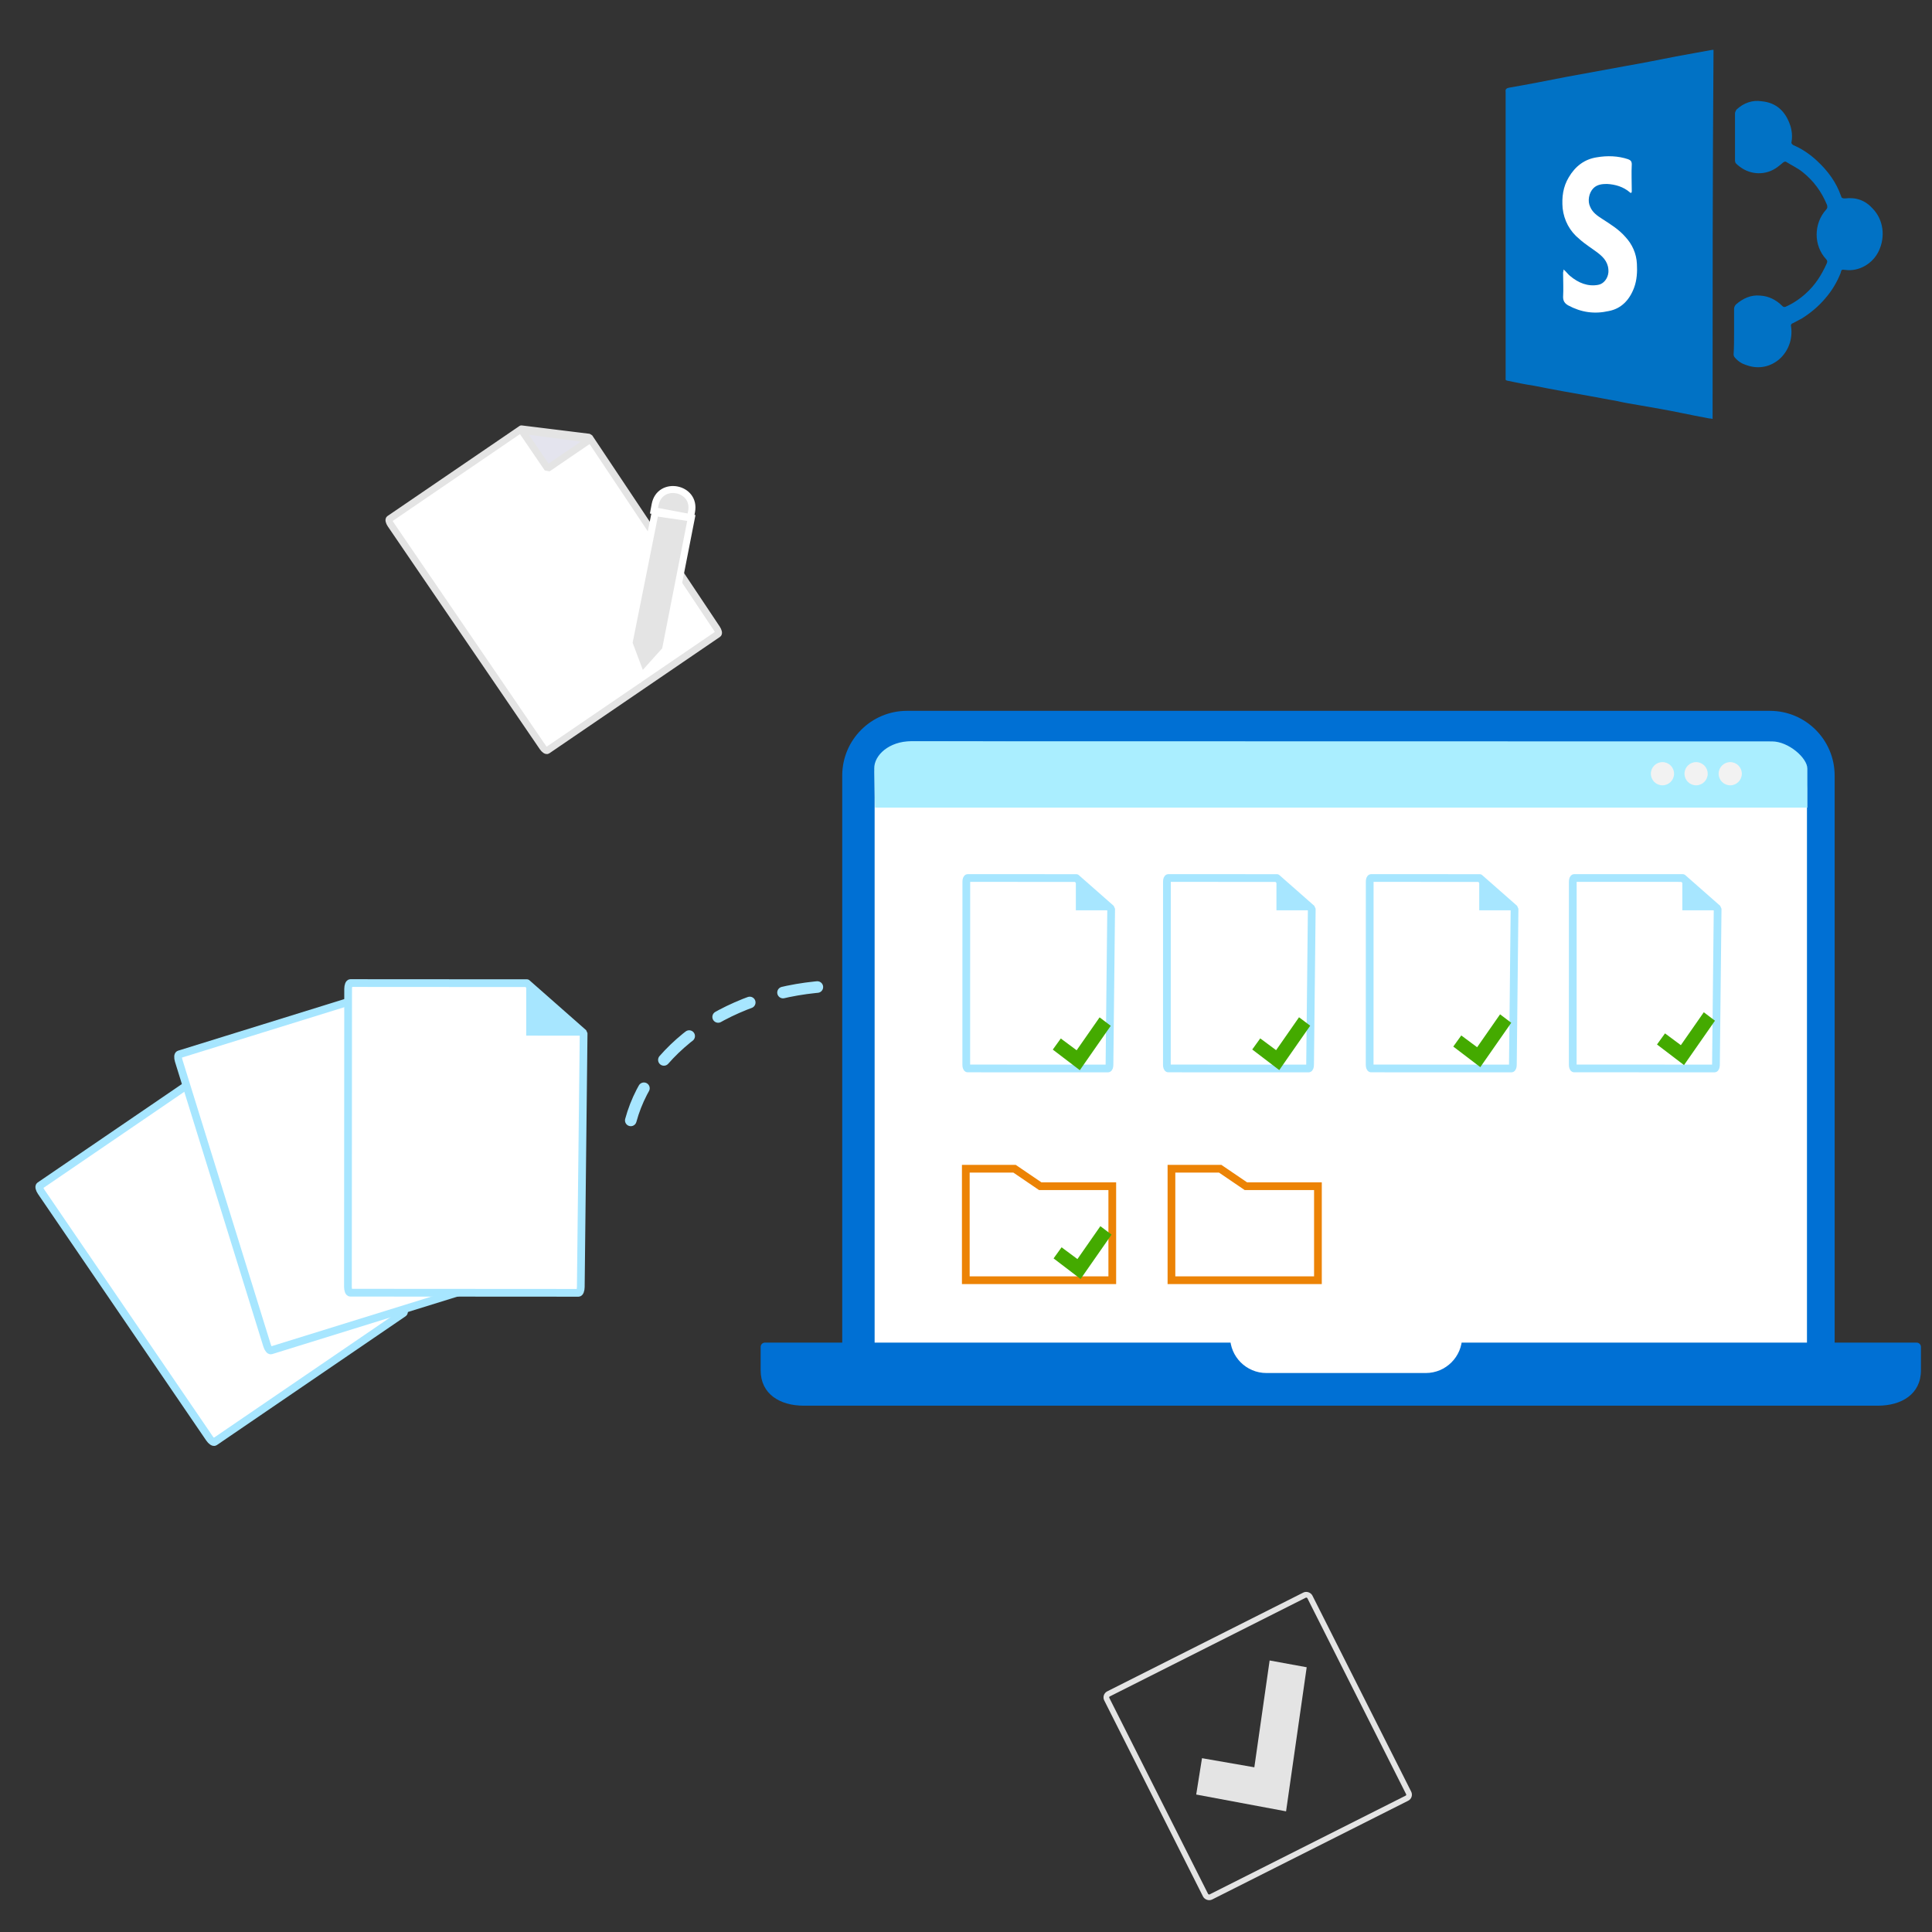
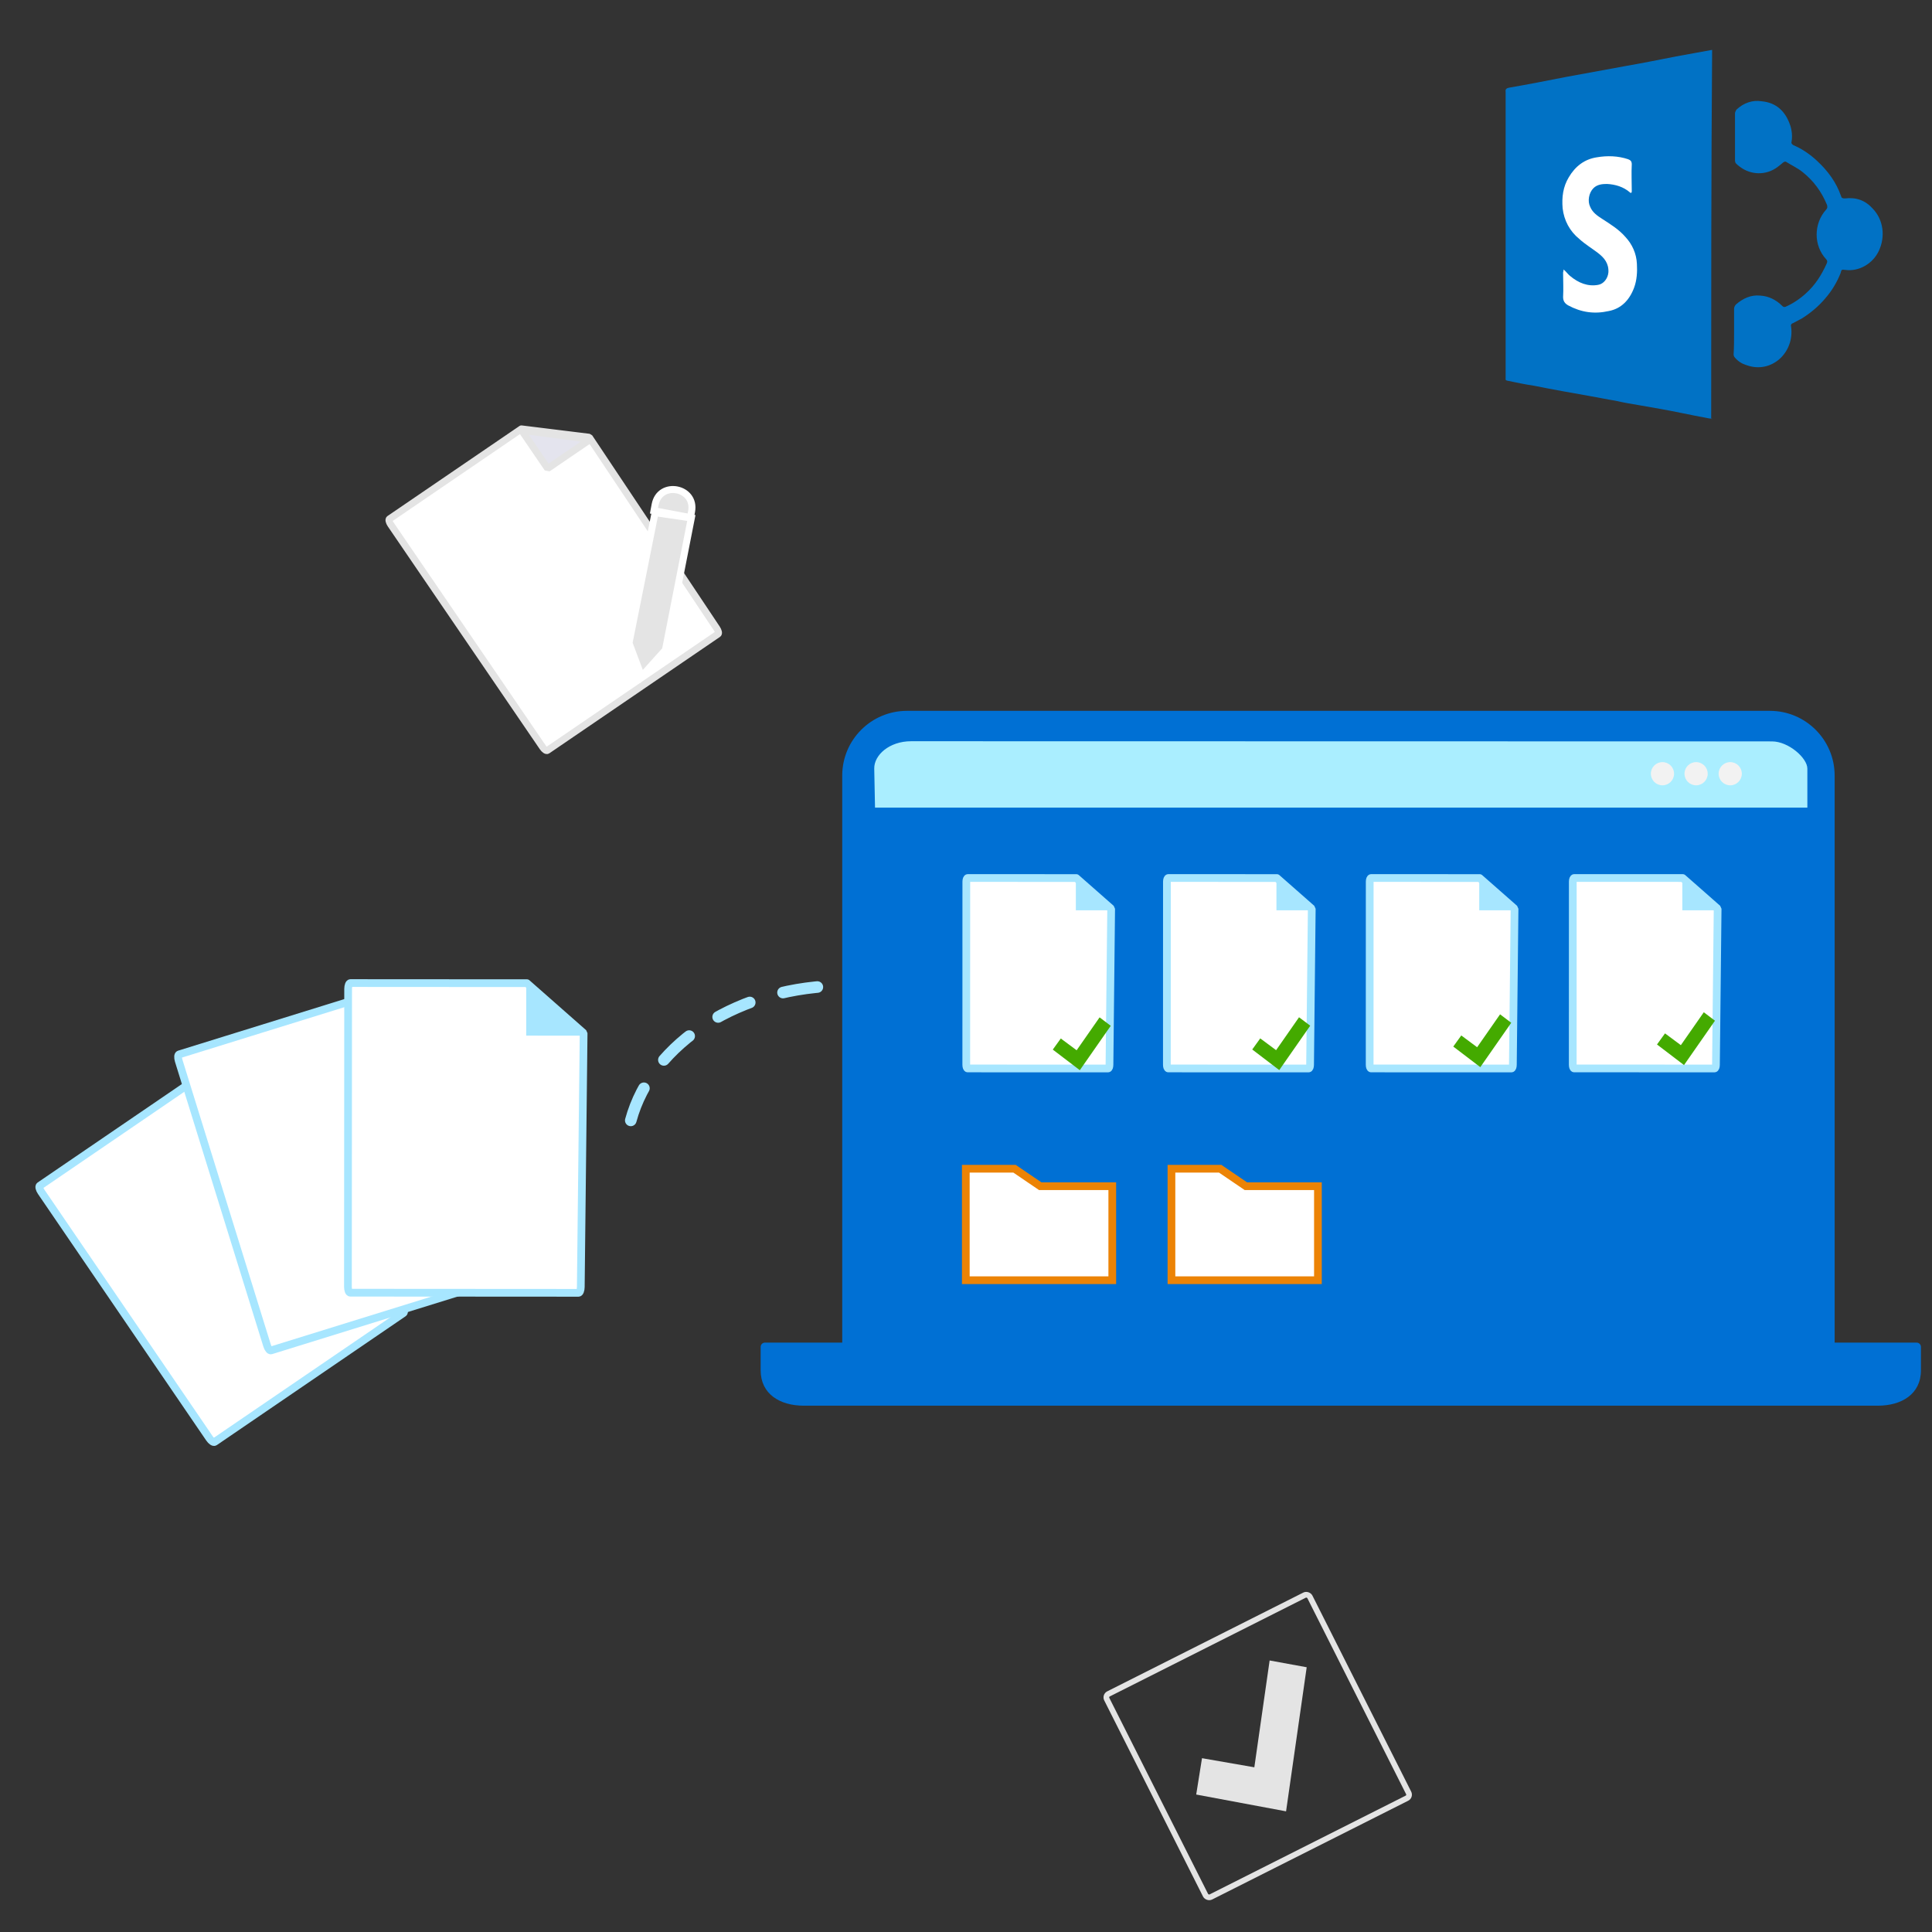
<svg xmlns="http://www.w3.org/2000/svg" xmlns:ns1="http://sodipodi.sourceforge.net/DTD/sodipodi-0.dtd" xmlns:ns2="http://www.inkscape.org/namespaces/inkscape" id="Layer_1" version="1.1" viewBox="0 0 500 500" xml:space="preserve" ns1:docname="bci-banner.svg" ns2:version="1.3.2 (091e20e, 2023-11-25, custom)">
  <rect x="0" y="0" width="500" height="500" fill="#333333" stroke="none" />
  <ns1:namedview id="namedview2" pagecolor="#ffffff" bordercolor="#000000" borderopacity="0.25" ns2:showpageshadow="2" ns2:pageopacity="0.0" ns2:pagecheckerboard="0" ns2:deskcolor="#d1d1d1" ns2:zoom="1" ns2:cx="250" ns2:cy="464" ns2:window-width="2252" ns2:window-height="1909" ns2:window-x="1368" ns2:window-y="7" ns2:window-maximized="0" ns2:current-layer="g18" />
  <defs id="defs57">
    <ns2:path-effect effect="fillet_chamfer" id="path-effect10" is_visible="true" lpeversion="1" nodesatellites_param="F,0,0,1,0,0,0,1 @ F,0,0,1,0,0,0,1 @ F,0,0,1,0,0,0,1 @ F,0,0,1,0,26.27,0,1 @ F,0,0,1,0,0,0,1 @ F,0,0,1,0,0,0,1 @ F,0,0,1,0,0,0,1" radius="0" unit="px" method="auto" mode="F" chamfer_steps="1" flexible="false" use_knot_distance="true" apply_no_radius="true" apply_with_radius="true" only_selected="false" hide_knots="false" />
    <ns2:path-effect effect="fillet_chamfer" id="path-effect9" is_visible="true" lpeversion="1" nodesatellites_param="F,0,0,1,0,0,0,1 @ F,0,0,1,0,0,0,1 @ F,0,0,1,0,0,0,1 @ F,0,0,1,0,21.564,0,1 @ F,0,0,1,0,0,0,1 @ F,0,0,1,0,0,0,1" radius="0" unit="px" method="auto" mode="F" chamfer_steps="1" flexible="false" use_knot_distance="true" apply_no_radius="true" apply_with_radius="true" only_selected="false" hide_knots="false" />
    <linearGradient id="SVGID_6_" x1="388" x2="566.9" y1="171.6" y2="171.6" gradientTransform="matrix(1,0,0,-1,0,330)" gradientUnits="userSpaceOnUse">
      <stop id="stop25" stop-color="#B9DEFC" offset="1.3976e-6" />
      <stop id="stop26" stop-color="#8DBFF1" offset="1" />
    </linearGradient>
  </defs>
  <style id="style1" type="text/css">
	.st0{fill:url(#SVGID_1_);}
	.st1{fill:url(#SVGID_2_);}
	.st2{fill:url(#SVGID_3_);}
	.st3{fill:url(#SVGID_4_);}
	.st4{fill:url(#SVGID_5_);}
	.st5{opacity:5.000000e-02;fill:#FFFFFF;enable-background:new    ;}
	.st6{opacity:5.000000e-02;fill:url(#SVGID_6_);enable-background:new    ;}
	.st7{fill:#FFFFFF;stroke:#0172C5;stroke-width:4.95;stroke-linejoin:round;stroke-miterlimit:10;}
	.st8{fill:#0172C5;}
	.st9{fill:#FFFFFF;stroke:#0172C5;stroke-width:2.97;stroke-linejoin:round;stroke-miterlimit:10;}
	.st10{fill:#FFFFFF;}
	.st11{fill:none;stroke:#3CC708;stroke-width:7;stroke-miterlimit:10;}
	.st12{fill:#3CC708;}
	.st13{fill:#DD8C0B;}
	.st14{fill:#F9A716;}
	.st15{fill:#FFFFFF;stroke:#1787BF;stroke-width:2.2;stroke-linejoin:round;stroke-miterlimit:10;}
	.st16{fill:#1787BF;stroke:#1787BF;stroke-width:2.2;stroke-linejoin:round;stroke-miterlimit:10;}
	.st17{fill:none;stroke:#1787BF;stroke-width:2.2;stroke-linejoin:round;stroke-miterlimit:10;}
	.st18{fill:#1787BF;}
</style>
  <g id="sp_icon" transform="matrix(1.209 0 0 1.209 -663.33 41.224)">
    <g id="g39" transform="translate(74.257 -178.92)">
-       <path id="path37" class="st8" d="m841 234.5c-0.3-0.1-0.5-0.1-0.7-0.1-2.1-0.4-4.2-0.8-6.1-1.2-2.9-0.6-5.8-1.1-8.7-1.6-1.8-0.3-3.6-0.6-5.3-1-1.9-0.3-3.7-0.7-5.5-1-4-0.7-7.9-1.4-11.9-2.2-2-0.3-3.9-0.7-5.8-1.1-0.4-0.1-0.3-0.3-0.3-0.6v-61.2c-0.1-0.6 0.2-0.8 0.7-0.9 4.1-0.7 8.1-1.5 12.2-2.3 4.4-0.8 8.7-1.6 13.1-2.4 3.5-0.6 6.9-1.3 10.5-2 2.6-0.5 5.1-0.9 7.7-1.4h0.3c-0.2 26.4-0.2 52.6-0.2 79z" />
+       <path id="path37" class="st8" d="m841 234.5c-0.3-0.1-0.5-0.1-0.7-0.1-2.1-0.4-4.2-0.8-6.1-1.2-2.9-0.6-5.8-1.1-8.7-1.6-1.8-0.3-3.6-0.6-5.3-1-1.9-0.3-3.7-0.7-5.5-1-4-0.7-7.9-1.4-11.9-2.2-2-0.3-3.9-0.7-5.8-1.1-0.4-0.1-0.3-0.3-0.3-0.6v-61.2c-0.1-0.6 0.2-0.8 0.7-0.9 4.1-0.7 8.1-1.5 12.2-2.3 4.4-0.8 8.7-1.6 13.1-2.4 3.5-0.6 6.9-1.3 10.5-2 2.6-0.5 5.1-0.9 7.7-1.4c-0.2 26.4-0.2 52.6-0.2 79z" />
      <path id="path38" class="st10" d="m809.1 202.5c0.6 0.5 0.9 1 1.4 1.4 1.8 1.5 3.8 2.3 6 1.9 1.2-0.2 2.1-1.4 2.2-2.7 0.1-1.9-0.9-3.1-2.2-4.1s-2.8-1.9-4-3c-2.1-1.7-3.3-4-3.6-6.6-0.2-2.4 0.1-4.6 1.3-6.6 1.4-2.4 3.4-3.9 6-4.3 2.3-0.4 4.6-0.3 6.7 0.4 0.5 0.2 0.8 0.4 0.8 1.1-0.1 1.9 0 3.8 0 5.7 0 0.1 0 0.3-0.1 0.4-0.1 0-0.3 0-0.3-0.1-1.4-1.2-3.1-1.7-4.9-1.8-1 0-2.1 0.1-2.9 0.9-1 1-1.3 2.8-0.7 4 0.5 1.2 1.5 1.9 2.6 2.6 1.7 1.1 3.5 2.2 4.9 3.8 1.5 1.6 2.4 3.6 2.5 5.8 0.1 1.7 0 3.5-0.6 5.1-1 2.7-2.8 4.5-5.4 5-3.1 0.7-5.9 0.3-8.7-1.2-0.7-0.4-1.1-0.9-1.1-1.8 0.1-1.7 0-3.5 0-5.2 0-0.2 0.1-0.3 0.1-0.7z" />
      <path id="path39" class="st8" d="m845.6 215.9v-5c0-0.3 0.2-0.7 0.4-0.9 1.5-1.3 3.2-2.1 5.2-1.9 1.8 0.1 3.4 0.9 4.7 2.2 0.2 0.2 0.4 0.3 0.7 0.2 1.6-0.7 3.1-1.7 4.4-2.9 2-1.8 3.3-3.9 4.4-6.3 0.2-0.4 0.2-0.7-0.1-1-2.7-2.9-2.7-7.6 0-10.6 0.3-0.3 0.3-0.6 0.2-1-1.2-2.9-2.9-5.2-5.3-7.1-1-0.8-2.3-1.4-3.4-2.1-0.3-0.2-0.5 0-0.7 0.1-0.7 0.6-1.4 1.2-2.2 1.6-2.6 1.3-5.7 0.8-7.9-1.4-0.1-0.1-0.2-0.4-0.2-0.6v-10.1c0-0.3 0.2-0.6 0.3-0.8 1.6-1.5 3.5-2.1 5.4-1.8 3.2 0.3 5.1 2.2 6.1 5.1 0.4 1.2 0.5 2.4 0.3 3.6-0.1 0.3 0.1 0.5 0.4 0.7 1.9 0.8 3.6 2 5 3.3 2.4 2.2 4.2 4.7 5.2 7.6 0.1 0.4 0.3 0.5 0.8 0.5 2.4-0.3 4.4 0.4 6 2.2 2.3 2.4 2.7 6 1.3 9-1.3 2.8-4.3 4.5-7.2 4.1-0.8-0.1-0.8-0.1-1 0.7-0.8 2-1.9 3.8-3.2 5.3-1.5 1.8-3.2 3.2-5.1 4.4-0.6 0.3-1.3 0.7-1.9 1-0.3 0.1-0.5 0.3-0.4 0.7 0.8 5.6-4.2 10.2-9.5 8.3-1-0.3-1.8-0.8-2.5-1.6-0.2-0.2-0.3-0.5-0.3-0.7 0.1-1.5 0.1-3.2 0.1-4.8z" />
    </g>
  </g>
  <g id="g18" transform="translate(-41.5,-15)">
    <g id="g19" transform="translate(-6,24)">
      <g id="g21-3" transform="matrix(0.463,-0.316,0.316,0.463,-257.217,403.48)" style="stroke-width:3.571;stroke-dasharray:none">
        <g id="g20-7" style="stroke-width:3.571;stroke-dasharray:none">
          <g id="g12-5" transform="matrix(0.618,0,0,0.618,159.43,-37.006)" fill="#ffffff" style="stroke-width:5.782;stroke-dasharray:none">
            <g id="g11-2" transform="translate(126.25,-12)" stroke-miterlimit="0" style="stroke-width:5.782;stroke-dasharray:none">
              <path id="rect1-5-6" d="m 670.804,332.68 42.46,37.345 -2,190.02 c -0.025,2.407 -0.764,4.345 -1.714,4.345 h -170.83 c -0.949,0 -1.714,-1.938 -1.714,-4.345 v -223.02 c 0,-2.407 0.764,-4.345 1.714,-4.345 v 0 h 132.08" fill="#ffffff" stroke="#003561" stroke-linecap="round" stroke-width="3.434" style="stroke:#a7e6ff;stroke-width:5.782;stroke-dasharray:none;stroke-opacity:1" />
            </g>
          </g>
        </g>
      </g>
      <g id="g21-1" transform="matrix(0.535,-0.166,0.166,0.535,-240.718,256.986)" style="stroke-width:3.571;stroke-dasharray:none">
        <g id="g20-4" transform="translate(49.906,190.005)" style="stroke-width:3.571;stroke-dasharray:none">
          <g id="g12-2" transform="matrix(0.618,0,0,0.618,159.43,-37.006)" fill="#ffffff" style="stroke-width:5.783;stroke-dasharray:none">
            <g id="g11-1" transform="translate(126.25,-12)" stroke-miterlimit="0" style="stroke-width:5.783;stroke-dasharray:none">
              <path id="rect1-5-0" d="m 584.282,69.856 42.46,37.345 -2,190.02 c -0.025,2.407 -0.764,4.345 -1.714,4.345 h -170.83 c -0.949,0 -1.714,-1.938 -1.714,-4.345 V 74.201 c 0,-2.407 0.764,-4.345 1.714,-4.345 v 0 h 132.08" fill="#ffffff" stroke="#003561" stroke-linecap="round" stroke-width="3.434" style="stroke:#a7e6ff;stroke-width:5.783;stroke-dasharray:none;stroke-opacity:1" />
            </g>
          </g>
        </g>
      </g>
      <g id="g21" transform="matrix(0.535,-0.164,0.164,0.535,-234.731,257.462)" style="stroke-width:3.571;stroke-dasharray:none">
        <g id="g20" transform="rotate(17.079,657.91,444.29)" style="stroke-width:3.571;stroke-dasharray:none">
          <g id="g12" transform="matrix(0.618,0,0,0.618,159.43,-37.006)" fill="#ffffff" style="stroke-width:5.782;stroke-dasharray:none">
            <g id="g11" transform="translate(126.25,-12)" stroke-miterlimit="0" style="stroke-width:5.782;stroke-dasharray:none">
              <path id="rect1-5" d="m 662.02,380.72 42.46,37.345 -2,190.02 c -0.025,2.407 -0.764,4.345 -1.714,4.345 h -170.83 c -0.949,0 -1.714,-1.938 -1.714,-4.345 v -223.02 c 0,-2.407 0.764,-4.345 1.714,-4.345 v 0 h 132.08" fill="#ffffff" stroke="#003561" stroke-linecap="round" stroke-width="3.434" style="stroke:#a7e6ff;stroke-width:5.782;stroke-dasharray:none;stroke-opacity:1" />
              <path id="path10" d="M 704.26,419.97 H 661.51 V 381.72 Z" fill="#003561" stroke-width="0" style="fill:#a7e6ff;fill-opacity:1;stroke-width:5.782;stroke-dasharray:none" />
            </g>
          </g>
        </g>
      </g>
    </g>
    <g id="g15" transform="matrix(0.646,-0.441,0.441,0.646,-189.743,1.808)" style="stroke-width:2.312;stroke-dasharray:none">
      <g id="g21-5" transform="matrix(0.619,-0.19,0.19,0.619,-187.239,409.173)" style="stroke:#e4e4e4;stroke-width:3.571;stroke-dasharray:none;stroke-opacity:1">
        <g id="g20-6" transform="rotate(17.079,657.91,444.29)" style="stroke:#e4e4e4;stroke-width:3.571;stroke-dasharray:none;stroke-opacity:1">
          <g id="g12-7" transform="matrix(0.618,0,0,0.618,159.43,-37.006)" fill="#ffffff" style="stroke:#e4e4e4;stroke-width:5.782;stroke-dasharray:none;stroke-opacity:1">
            <g id="g11-5" transform="translate(126.25,-12)" stroke-miterlimit="0" style="stroke:#e4e4e4;stroke-width:5.782;stroke-dasharray:none;stroke-opacity:1">
              <path id="rect1-5-4" d="m 662.02,380.72 42.46,37.345 -2,190.02 c -0.025,2.407 -0.764,4.345 -1.714,4.345 h -170.83 c -0.949,0 -1.714,-1.938 -1.714,-4.345 v -223.02 c 0,-2.407 0.764,-4.345 1.714,-4.345 v 0 h 132.08" fill="#ffffff" stroke="#003561" stroke-linecap="round" stroke-width="3.434" style="stroke:#e4e4e4;stroke-width:5.782;stroke-dasharray:none;stroke-opacity:1" />
              <path id="path10-4" d="M 704.26,419.97 H 661.51 V 381.72 Z" fill="#003561" stroke-width="0" style="fill:#e4e4ee;fill-opacity:1;stroke:#e4e4e4;stroke-width:5.782;stroke-dasharray:none;stroke-opacity:1" />
            </g>
          </g>
        </g>
      </g>
      <path d="m 318.1,442.178 8.675,8.677 1.445,-1.447 c 5.774,-5.783 -2.901,-14.458 -8.675,-8.675 z m 8.852,8.953 -8.906,-8.215 -31.455,30.764 -2.816,11.491 11.491,-2.814 z" fill="#5c5f62" id="path1" style="fill:#e4e4e4;fill-opacity:1;stroke:#ffffff;stroke-width:2.312;stroke-dasharray:none;stroke-opacity:1" ns1:nodetypes="ccscccccccc" />
    </g>
    <g id="g17" transform="translate(0,18)">
      <path id="path7" style="fill:none;fill-opacity:1;stroke:#a7e6ff;stroke-width:3;stroke-linecap:round;stroke-miterlimit:0;stroke-dasharray:9, 9;stroke-dashoffset:0;stroke-opacity:1" d="m 204.747,286.956 c 5.512,-20.309 28.521,-34.84 55.166,-34.84 0.393,1.7e-4 10.786,0.004 11.178,0.01" ns1:nodetypes="ccc" />
      <g id="g8" transform="matrix(0.376,0,0,0.376,142.455,-54.153)">
        <g id="g9" transform="translate(264.554,320.318)">
          <path d="M 729.728,349.549 C 729.728,324.962 709.766,305 685.179,305 H 91.202 c -24.587,0 -44.549,19.962 -44.549,44.549 V 750.484 H 729.728 Z" fill="#4762af" id="path1-4" style="fill:#0070d4;fill-opacity:1;stroke-width:0.494" />
-           <path d="m 710.678,358.57 c 0,-18.306 -12.97,-31.254 -24.355,-31.275 L 93.835,326.231 c -11.385,-0.021 -25.187,10.31 -24.886,21.691 V 750.484 H 710.678 Z" fill="#ffffff" id="path2" style="stroke-width:0.494" ns1:nodetypes="ssssccs" />
          <path d="m 710.947,344.755 c 0,-7.296 -12.97,-18.725 -24.355,-18.728 L 94.104,325.913 c -15.111,-0.003 -25.601,9.595 -25.418,18.842 l 0.532,26.862 H 710.947 Z" fill="#ffffff" id="path2-7" style="fill:#aaeeff;fill-opacity:1;stroke-width:0.162" ns1:nodetypes="ssssccs" />
          <path d="m 789.126,742.805 c 0,-1.639 -1.331,-2.97 -2.97,-2.97 H -6.53 c -1.639,0 -2.97,1.331 -2.97,2.97 v 16.08 c 0,16.392 13.308,24.376 29.7,24.376 H 759.428 c 16.39,0 29.698,-7.984 29.698,-24.376 z" fill="#4762af" id="path3-4" style="fill:#0070d4;fill-opacity:1;stroke-width:0.494" ns1:nodetypes="sssssssss" />
-           <path d="M 473.325,735.766 H 313.6 c 0,13.803 11.206,25.007 25.007,25.007 h 109.71 c 13.801,0 25.007,-11.204 25.007,-25.007 z" fill="#ffffff" id="path4-3" style="stroke-width:0.443" />
          <g id="g13" transform="matrix(0.75,0,0,0.75,156.797,87.069)">
            <circle style="opacity:1;fill:#f2f2f2;fill-opacity:1;stroke:#a7e6ff;stroke-width:0;stroke-linecap:round;stroke-miterlimit:0;stroke-dasharray:none;stroke-dashoffset:0;stroke-opacity:1" id="path11" cx="668.081" cy="348.274" r="10.648" />
            <circle style="fill:#f2f2f2;fill-opacity:1;stroke:#a7e6ff;stroke-width:0;stroke-linecap:round;stroke-miterlimit:0;stroke-dasharray:none;stroke-dashoffset:0;stroke-opacity:1" id="path11-5" cx="636.77" cy="348.274" r="10.648" />
            <circle style="fill:#f2f2f2;fill-opacity:1;stroke:#a7e6ff;stroke-width:0;stroke-linecap:round;stroke-miterlimit:0;stroke-dasharray:none;stroke-dashoffset:0;stroke-opacity:1" id="path11-0" cx="605.89" cy="348.274" r="10.648" />
          </g>
        </g>
      </g>
      <g stroke-width="2.906" id="g2-0" transform="translate(-29.682,-48.217)">
        <g id="g21-2-8" transform="matrix(0.329,-0.101,0.101,0.329,92.273,279.95)" style="stroke-width:5.812;stroke-dasharray:none">
          <g id="g20-8-3" transform="rotate(17.079,657.91,444.29)" stroke-width="2.906" style="stroke-width:5.812;stroke-dasharray:none">
            <g id="g12-7-3" transform="matrix(0.618,0,0,0.618,159.43,-37.006)" fill="#ffffff" stroke-width="4.705" style="stroke-width:9.411;stroke-dasharray:none">
              <g id="g11-8-5" transform="translate(126.25,-12)" stroke-miterlimit="0" stroke-width="4.705" style="stroke-width:9.411;stroke-dasharray:none">
                <path id="rect1-5-7-1" d="m 662.02,380.72 42.46,37.345 -2,190.02 c -0.025,2.407 -0.764,4.345 -1.714,4.345 h -170.83 c -0.949,0 -1.714,-1.938 -1.714,-4.345 v -223.02 c 0,-2.407 0.764,-4.345 1.714,-4.345 v 0 h 132.08" fill="#ffffff" stroke="#003561" stroke-linecap="round" style="stroke:#a7e6ff;stroke-width:9.411;stroke-dasharray:none;stroke-opacity:1" />
                <path id="path10-0-40" d="M 704.26,419.97 H 661.51 V 381.72 Z" fill="#003561" style="fill:#a7e6ff;fill-opacity:1;stroke-width:9.411;stroke-dasharray:none" />
              </g>
            </g>
          </g>
        </g>
        <g id="g21-2-5-6" transform="matrix(0.329,-0.101,0.101,0.329,144.19,279.95)" style="stroke-width:5.812;stroke-dasharray:none">
          <g id="g20-8-5-6" transform="rotate(17.079,657.91,444.29)" stroke-width="2.906" style="stroke-width:5.812;stroke-dasharray:none">
            <g id="g12-7-1-6" transform="matrix(0.618,0,0,0.618,159.43,-37.006)" fill="#ffffff" stroke-width="4.705" style="stroke-width:9.411;stroke-dasharray:none">
              <g id="g11-8-9-9" transform="translate(126.25,-12)" stroke-miterlimit="0" stroke-width="4.705" style="stroke-width:9.411;stroke-dasharray:none">
                <path id="rect1-5-7-0-9" d="m 662.02,380.72 42.46,37.345 -2,190.02 c -0.025,2.407 -0.764,4.345 -1.714,4.345 h -170.83 c -0.949,0 -1.714,-1.938 -1.714,-4.345 v -223.02 c 0,-2.407 0.764,-4.345 1.714,-4.345 v 0 h 132.08" fill="#ffffff" stroke="#003561" stroke-linecap="round" style="stroke:#a7e6ff;stroke-width:9.411;stroke-dasharray:none;stroke-opacity:1" />
                <path id="path10-0-4-8" d="M 704.26,419.97 H 661.51 V 381.72 Z" fill="#003561" style="fill:#a7e6ff;fill-opacity:1;stroke-width:9.411;stroke-dasharray:none" />
              </g>
            </g>
          </g>
        </g>
        <g id="g21-2-9-1" transform="matrix(0.329,-0.101,0.101,0.329,196.67,279.95)" style="stroke-width:5.812;stroke-dasharray:none">
          <g id="g20-8-6-1" transform="rotate(17.079,657.91,444.29)" stroke-width="2.906" style="stroke-width:5.812;stroke-dasharray:none">
            <g id="g12-7-9-3" transform="matrix(0.618,0,0,0.618,159.43,-37.006)" fill="#ffffff" stroke-width="4.705" style="stroke-width:9.411;stroke-dasharray:none">
              <g id="g11-8-1-4" transform="translate(126.25,-12)" stroke-miterlimit="0" stroke-width="4.705" style="stroke-width:9.411;stroke-dasharray:none">
                <path id="rect1-5-7-2-5" d="m 662.02,380.72 42.46,37.345 -2,190.02 c -0.025,2.407 -0.764,4.345 -1.714,4.345 h -170.83 c -0.949,0 -1.714,-1.938 -1.714,-4.345 v -223.02 c 0,-2.407 0.764,-4.345 1.714,-4.345 v 0 h 132.08" fill="#ffffff" stroke="#003561" stroke-linecap="round" style="stroke:#a7e6ff;stroke-width:9.411;stroke-dasharray:none;stroke-opacity:1" />
                <path id="path10-0-7-0" d="M 704.26,419.97 H 661.51 V 381.72 Z" fill="#003561" style="fill:#a7e6ff;fill-opacity:1;stroke-width:9.411;stroke-dasharray:none" />
              </g>
            </g>
          </g>
        </g>
        <g id="g21-2-9-1-5" transform="matrix(0.329,-0.101,0.101,0.329,243.224,279.95)" style="stroke-width:5.812;stroke-dasharray:none">
          <g id="g20-8-6-1-5" transform="rotate(17.079,657.91,444.29)" stroke-width="2.906" style="stroke-width:5.812;stroke-dasharray:none">
            <g id="g12-7-9-3-5" transform="matrix(0.618,0,0,0.618,159.43,-37.006)" fill="#ffffff" stroke-width="4.705" style="stroke-width:9.411;stroke-dasharray:none">
              <g id="g11-8-1-4-0" transform="translate(126.25,-12)" stroke-miterlimit="0" stroke-width="4.705" style="stroke-width:9.411;stroke-dasharray:none">
                <path id="rect1-5-7-2-5-9" d="m 690.252,380.7 42.46,37.345 -2,190.02 c -0.025,2.407 -0.764,4.345 -1.714,4.345 h -170.83 c -0.949,0 -1.714,-1.938 -1.714,-4.345 v -223.02 c 0,-2.407 0.764,-4.345 1.714,-4.345 v 0 h 132.08" fill="#ffffff" stroke="#003561" stroke-linecap="round" style="stroke:#a7e6ff;stroke-width:9.411;stroke-dasharray:none;stroke-opacity:1" />
                <path id="path10-0-7-0-8" d="m 732.492,419.95 h -42.75 v -38.25 z" fill="#003561" style="fill:#a7e6ff;fill-opacity:1;stroke-width:9.411;stroke-dasharray:none" />
              </g>
            </g>
          </g>
        </g>
      </g>
      <path d="m 326.073,260.294 -5.937,8.515 -4.102,-3.047 -2.071,2.871 6.992,5.332 8.008,-11.484 z" id="path1-3-0" style="fill:#44aa00;stroke-width:0.625" />
      <path d="m 377.689,260.268 -5.937,8.515 -4.102,-3.047 -2.071,2.871 6.992,5.332 8.008,-11.484 z" id="path1-3-4-9" style="fill:#44aa00;stroke-width:0.625" />
      <path d="m 429.717,259.508 -5.937,8.515 -4.102,-3.047 -2.071,2.871 6.992,5.332 8.008,-11.484 z" id="path1-3-1-9" style="fill:#44aa00;stroke-width:0.625" />
      <path d="m 482.441,258.971 -5.937,8.515 -4.102,-3.047 -2.071,2.871 6.992,5.332 8.008,-11.484 z" id="path1-3-1-9-1" style="fill:#44aa00;stroke-width:0.625" />
      <g id="g29-7" transform="matrix(0.173,0,0,0.173,297.538,241.458)" style="stroke-width:11.553;stroke-dasharray:none">
        <path id="path1-2" d="m -35.202,335.291 h 72.878 l 38.492,26.174 H 183.926 v 140.62 H -35.202 Z" fill="#ffffff" stroke="#d4aa00" stroke-width="3.204" style="stroke:#ec8305;stroke-width:11.553;stroke-dasharray:none;stroke-opacity:1" ns1:nodetypes="ccccccc" />
      </g>
      <g id="g29-7-6" transform="matrix(0.173,0,0,0.173,350.76,241.458)" style="stroke-width:11.553;stroke-dasharray:none">
        <path id="path1-2-6" d="m -35.202,335.291 h 72.878 l 38.492,26.174 H 183.926 v 140.62 H -35.202 Z" fill="#ffffff" stroke="#d4aa00" stroke-width="3.204" style="stroke:#ec8305;stroke-width:11.553;stroke-dasharray:none;stroke-opacity:1" ns1:nodetypes="ccccccc" />
      </g>
-       <path d="m 326.276,314.333 -5.937,8.515 -4.102,-3.047 -2.071,2.871 6.992,5.332 8.008,-11.484 z" id="path1-3-0-4" style="fill:#44aa00;stroke-width:0.625" />
    </g>
    <g id="g16" transform="matrix(0.657,-0.331,0.331,0.657,75.82,247.821)">
      <rect style="fill:none;fill-opacity:1;stroke:#e4e4e4;stroke-width:2;stroke-linecap:round;stroke-miterlimit:0;stroke-dasharray:none;stroke-dashoffset:0;stroke-opacity:1" id="rect15" width="80" height="80" x="179.5" y="404" ry="1.38" rx="1.38" />
      <path d="M 236.788,419 215.074,450.143 200.073,439 192.5,449.5 218.073,469 247.359,427 Z" id="path1-3-0-5" style="fill:#e4e4e4;fill-opacity:1;stroke-width:2.286" />
    </g>
  </g>
</svg>